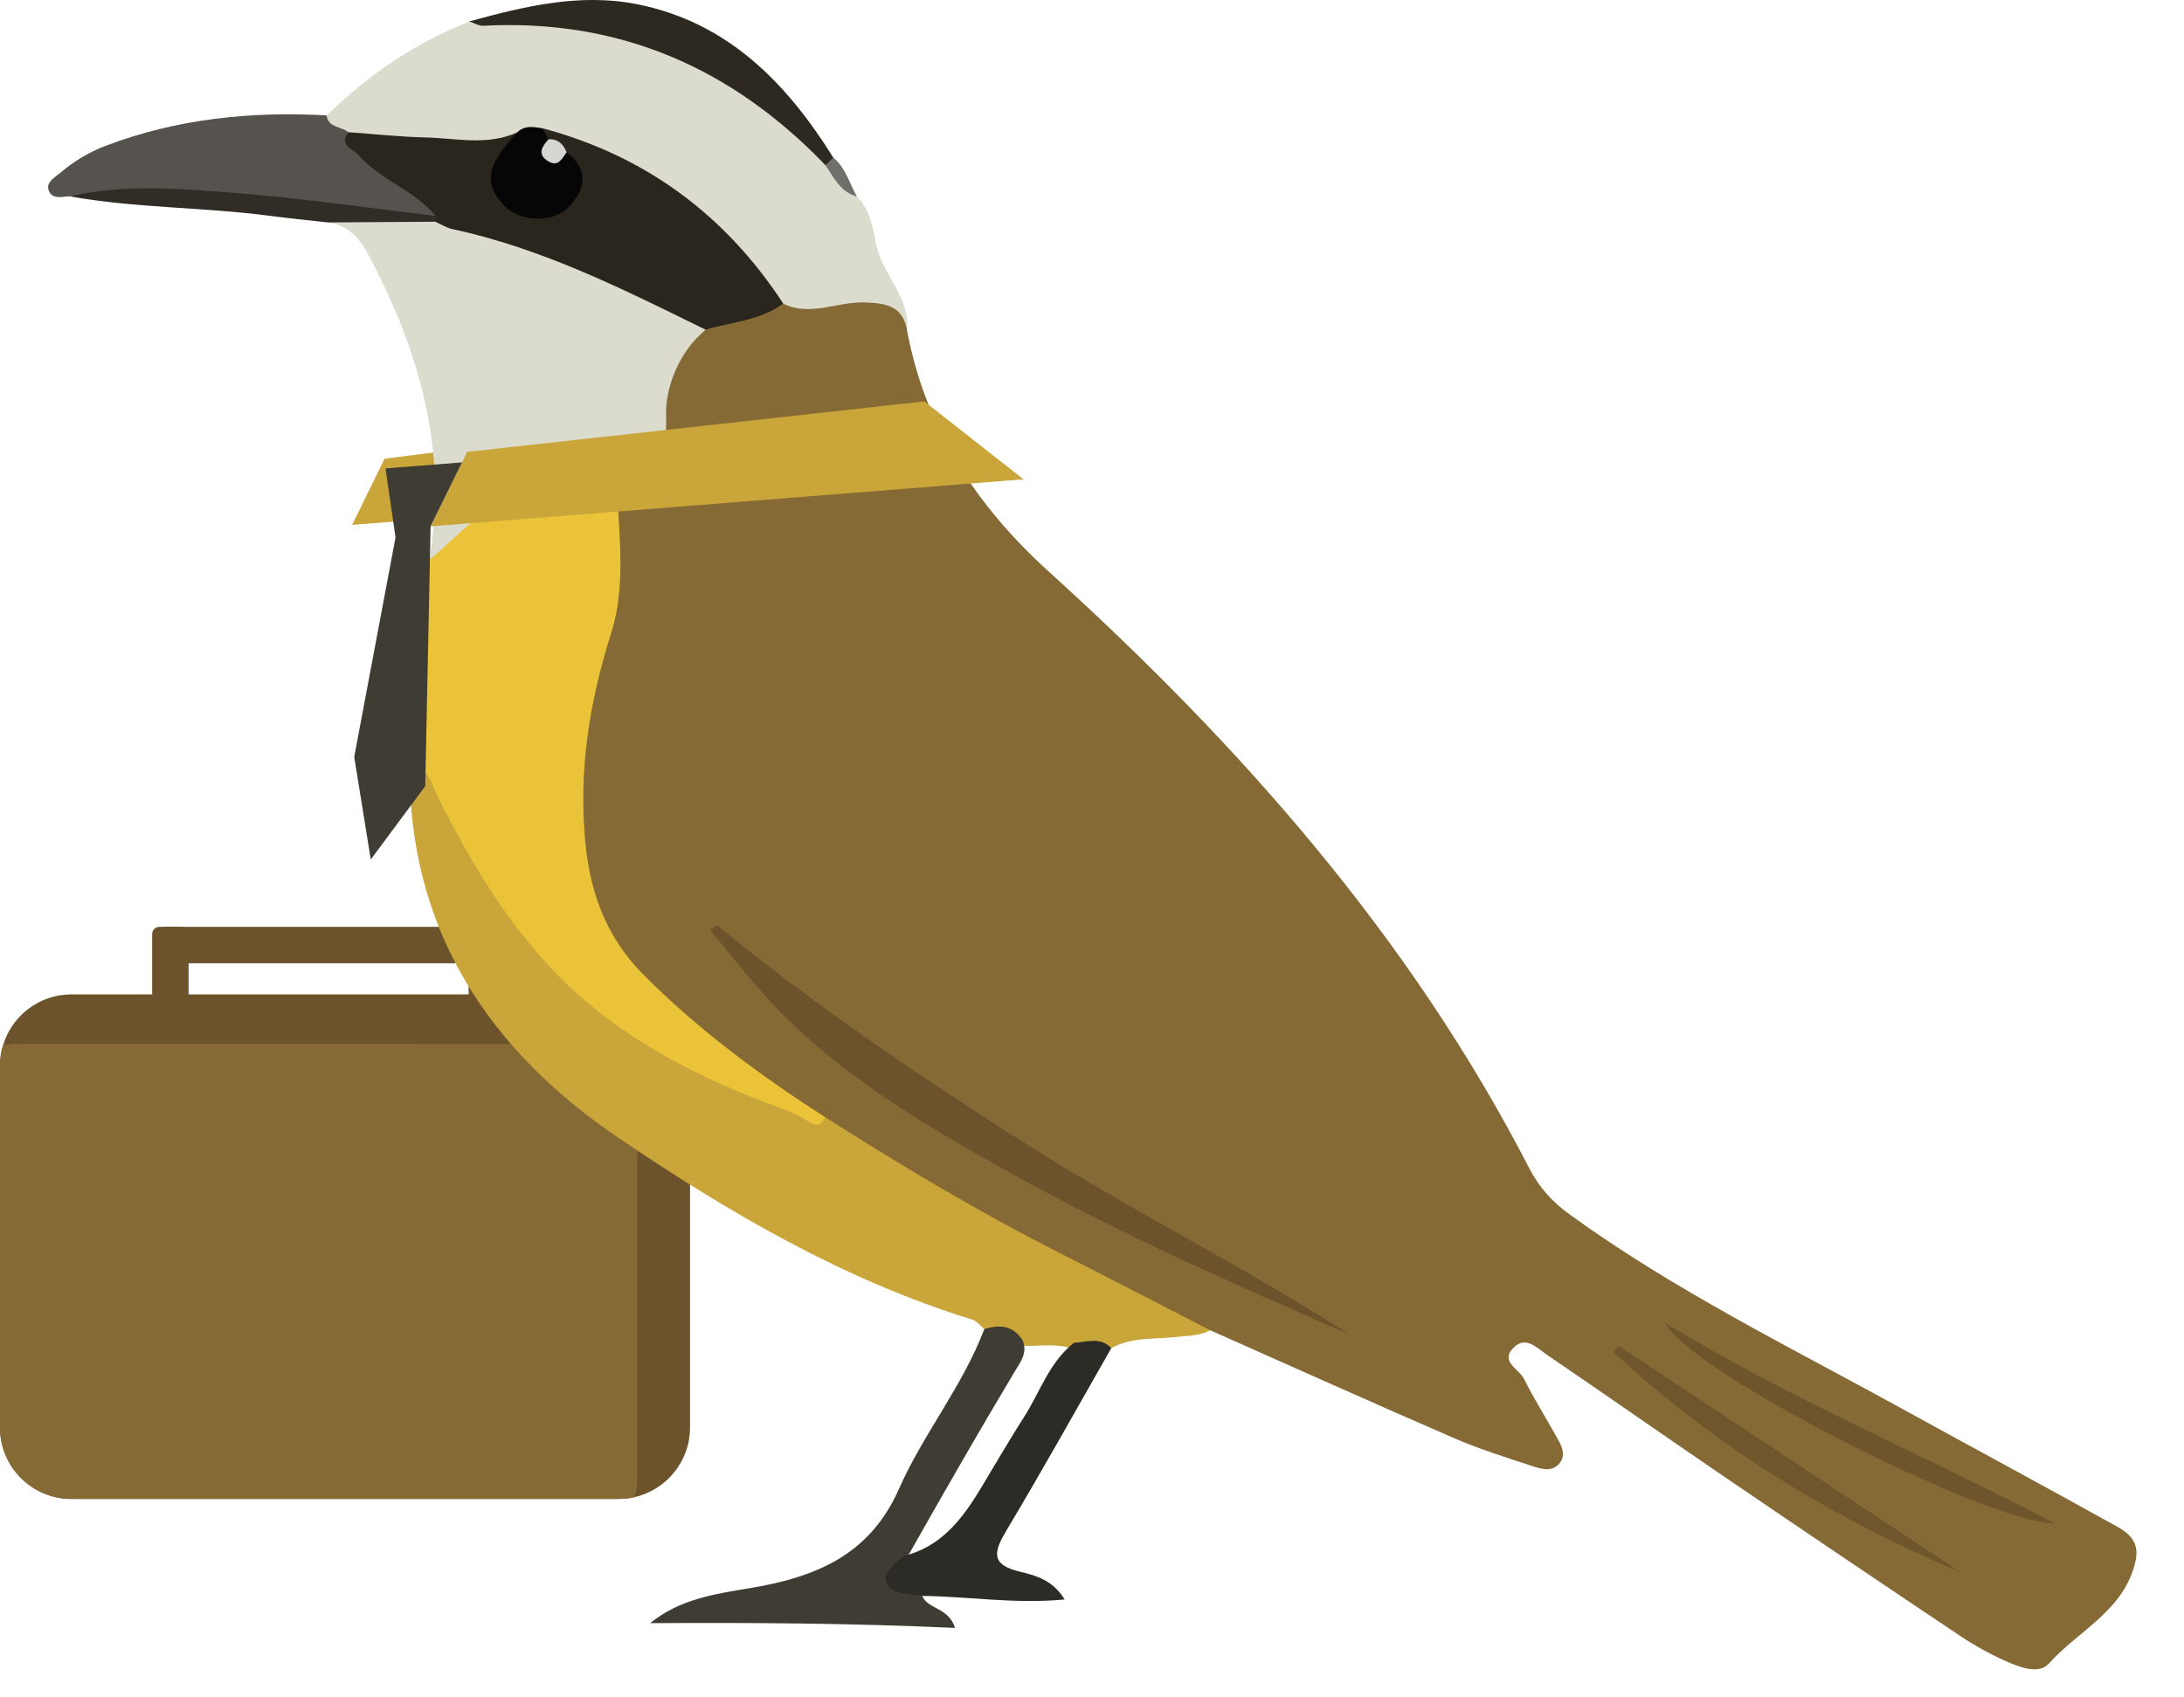
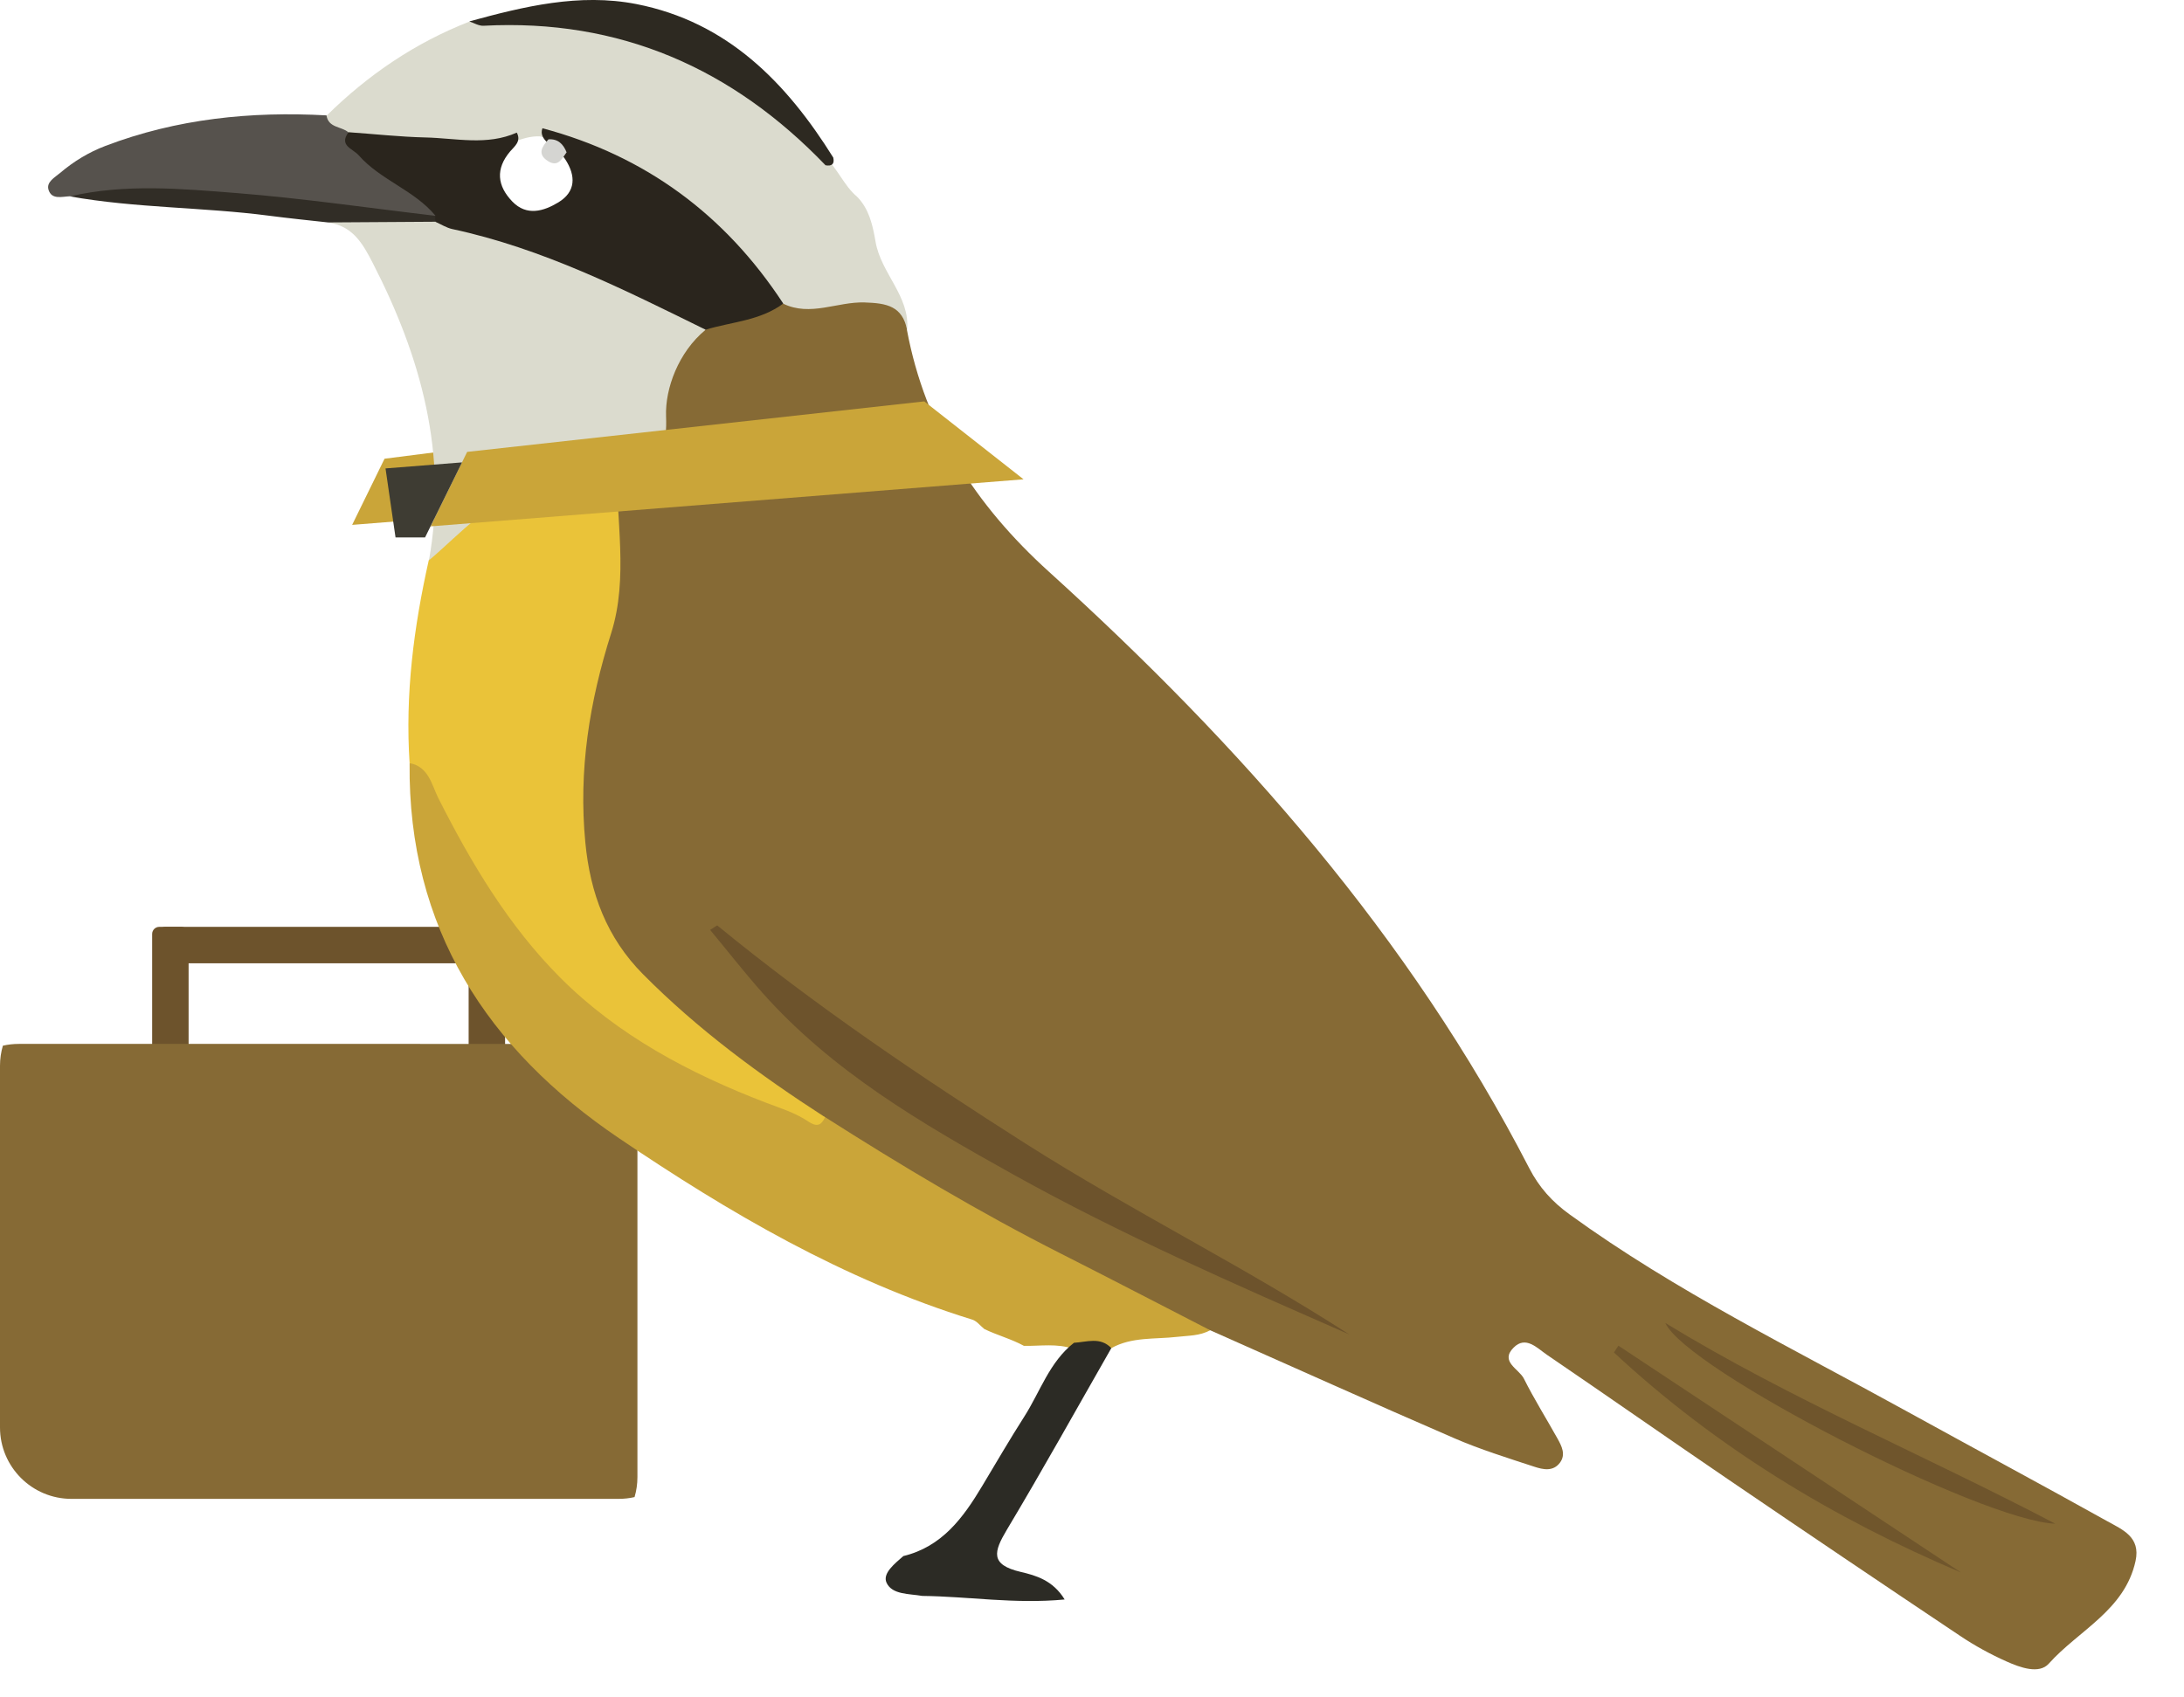
<svg xmlns="http://www.w3.org/2000/svg" id="_1920_1080" data-name="1920_1080" viewBox="0 0 220.48 171.4">
  <defs>
    <style>
      .cls-1 {
        fill: #caa539;
      }

      .cls-2 {
        fill: #2d2921;
      }

      .cls-3 {
        fill: #2a251d;
      }

      .cls-4 {
        fill: #d5d5d2;
      }

      .cls-5 {
        fill: #56524d;
      }

      .cls-6 {
        fill: #070606;
      }

      .cls-7 {
        fill: #6f6f6c;
      }

      .cls-8 {
        fill: #3e3c33;
      }

      .cls-9 {
        fill: #eac339;
      }

      .cls-10 {
        fill: #dbdbce;
      }

      .cls-11 {
        fill: #866a35;
      }

      .cls-12 {
        fill: #2c2b25;
      }

      .cls-13 {
        fill: #312d26;
      }

      .cls-14 {
        fill: #70562c;
      }

      .cls-15 {
        fill: #6f552c;
      }

      .cls-16 {
        fill: #6d532c;
      }
    </style>
  </defs>
  <g id="_3-_Carrousel" data-name="3- Carrousel">
    <g id="amarilla">
      <g>
-         <path class="cls-16" d="M69.66,107.62v36.53c0,3.42-2.39,6.29-5.6,7.03-.52,.12-1.06,.18-1.62,.18H7.21c-3.98,0-7.21-3.23-7.21-7.21v-36.53c0-.69,.1-1.37,.29-2.02,.88-3,3.64-5.19,6.92-5.19H62.44c3.99,0,7.22,3.23,7.22,7.21Z" />
        <g>
          <rect class="cls-16" x="47.31" y="93.59" width="3.68" height="28.16" rx=".72" ry=".72" />
          <rect class="cls-16" x="15.36" y="93.59" width="3.68" height="28.16" rx=".72" ry=".72" />
          <rect class="cls-16" x="31.62" y="77.91" width="3.68" height="35.05" rx=".72" ry=".72" transform="translate(128.9 61.97) rotate(90)" />
        </g>
        <path class="cls-11" d="M64.35,112.63v36.53c0,.69-.1,1.37-.29,2.01-.52,.12-1.06,.18-1.62,.18H7.21c-3.98,0-7.21-3.23-7.21-7.21v-36.53c0-.69,.1-1.37,.29-2.02,.52-.12,1.06-.18,1.62-.18H57.14c3.98,0,7.21,3.23,7.21,7.21Z" />
      </g>
      <g>
        <polygon class="cls-1" points="95.41 48.24 35.55 53 38.82 46.32 85.39 40.38 95.41 48.24" />
        <path class="cls-11" d="M122.16,134.32c8.22,3.64,16.41,7.34,24.66,10.91,2.61,1.13,5.35,1.98,8.06,2.87,.88,.29,1.93,.53,2.62-.43,.58-.81,.16-1.64-.25-2.38-1.13-2.03-2.37-4-3.41-6.08-.49-.98-2.45-1.71-1.04-3.13,1.22-1.23,2.36,.03,3.35,.71,6.12,4.17,12.19,8.42,18.31,12.59,7.78,5.3,15.59,10.57,23.41,15.8,1.49,1,3.08,1.87,4.72,2.6,1.35,.6,3.26,1.3,4.24,.21,3.01-3.37,7.67-5.38,8.76-10.37,.53-2.43-1.33-3.16-2.83-4-6.75-3.76-13.55-7.41-20.32-11.14-11.49-6.34-23.31-12.11-33.98-19.85-1.76-1.27-3.08-2.73-4.09-4.69-12.05-23.37-29.18-42.72-48.49-60.22-7.42-6.72-12.47-14.54-14.32-24.39-.14-2.86-1.9-3.56-4.43-3.58-2.62-.03-5.18,.6-7.79,.5-2.69,.66-5.35,1.48-7.97,2.4-3.56,2.04-4.46,5.78-5.06,9.25-.32,1.83-.42,2.89-2.27,3.32-.94,.22-1.77,.69-2.2,1.65-.74,3.68-.29,7.39-.33,11.09-.02,2.68-.34,5.25-1.26,7.78-2.91,8-2.91,16.19-1.13,24.39,1.03,4.75,4.16,8.29,7.72,11.39,4.95,4.31,10.08,8.41,15.76,11.75,7.81,5.03,15.68,10.01,24.09,13.97,5.12,2.41,9.8,5.83,15.45,7.09Z" />
        <path class="cls-1" d="M122.16,134.32c-5.04-2.59-10.07-5.21-15.13-7.77-8.17-4.14-16.02-8.83-23.74-13.75-5.65-1.95-11.05-4.42-16.31-7.27-10.44-5.66-16.55-15-21.99-25.02-.77-1.42-.9-3.94-3.64-3.45-.18,16.65,7.86,28.88,21.12,37.86,11.11,7.53,22.71,14.32,35.68,18.33,.46,.14,.81,.62,1.22,.95,1.3,.63,2.72,1,4,1.7,1.66,.03,3.34-.27,4.97,.3,1.29,.28,2.57,.32,3.85-.07,2.08-1.16,4.41-.88,6.65-1.14,1.13-.13,2.29-.09,3.33-.67Z" />
        <path class="cls-9" d="M41.36,77.06c1.92,.35,2.24,2.23,2.87,3.49,3.33,6.6,7.12,12.95,12.32,18.16,5.82,5.84,13.09,9.69,20.76,12.63,1.47,.56,2.98,1.02,4.28,1.9,.86,.58,1.32,.42,1.7-.43-6.57-4.24-12.85-8.86-18.38-14.44-3.66-3.69-5.33-8.16-5.82-13.31-.7-7.28,.41-14.18,2.61-21.13,1.77-5.6,.47-11.55,.55-17.34-.25-.21-.56-.43-.85-.34-6.73,2.23-14.12,3.32-18.12,10.34-1.51,6.74-2.39,13.54-1.93,20.47Z" />
        <path class="cls-16" d="M71.69,93.9c1.76,2.12,3.45,4.29,5.28,6.35,7.06,7.94,16.07,13.19,25.22,18.29,10.99,6.13,22.49,11.15,34.01,16.2-10.63-6.87-21.98-12.47-32.66-19.26-10.76-6.84-21.28-13.96-31.14-22.04-.23,.15-.47,.3-.7,.45Z" />
        <g>
          <path class="cls-10" d="M79.06,30.66c2.74,1.34,5.47-.21,8.22-.12,2.25,.07,3.82,.37,4.3,2.79,.3-3.44-2.64-5.71-3.19-8.92-.26-1.52-.62-3.3-1.87-4.55-1.33-1.12-1.94-2.83-3.23-3.99-6.92-8.06-15.91-12.19-26.2-13.89-3.26-.54-6.46,.56-9.7,.2-5.48,2.14-10.23,5.37-14.41,9.49-.37,1.94,1.26,1.95,2.37,2.47,5.46,.16,10.9,1.92,16.38,.24,.9-.34,1.81-.66,2.8-.61,8.49,2.39,15.85,6.47,21.18,13.76,.89,1.22,1.57,2.83,3.37,3.14Z" />
          <path class="cls-10" d="M43.29,56.59c3.25-2.73,6.08-6.18,10.43-7.16,2.97-.67,5.81-1.55,8.54-2.84,.79-.25,1.56-.6,2.37-.74,2.29-.4,2.71-1.01,2.61-3.83-.1-2.77,1.24-6.46,3.99-8.72-.6-1.26-1.9-1.58-2.97-2.21-7.8-4.56-16.32-7.22-25-9.49-3.38,.28-6.9-1.05-10.13,.88,2.45,.31,3.49,2.1,4.5,4.08,4.87,9.46,7.6,19.31,5.67,30.04Z" />
          <path class="cls-5" d="M35.17,13.36c-.7-.61-2.02-.43-2.21-1.71-7.64-.42-15.11,.34-22.31,3.08-1.69,.64-3.21,1.57-4.58,2.73-.54,.46-1.42,.92-1.17,1.71,.32,1.02,1.35,.68,2.15,.65,9.04-.2,18.02,.6,26.97,1.72,2.93,.36,5.89,.1,8.81,.52,.51-.03,1.14,.18,1.49-.26,.58-.74-.15-1.16-.61-1.5-2.03-1.52-4.31-2.71-6.19-4.43-.84-.77-1.91-1.35-2.36-2.5Z" />
-           <path class="cls-8" d="M103.22,135.32c-.96-1.5-2.32-1.58-3.85-1.12-2.18,5.76-6.16,10.58-8.62,16.15-3,6.79-8.58,8.95-15.14,10.03-3.5,.58-7.02,1.11-9.97,3.52,10.19-.06,20.33,0,30.77,.48-.63-2.08-2.73-1.85-3.31-3.23-1.02-1.11-3.72-1.56-1.51-3.91,3.55-6.27,7.12-12.52,10.82-18.7,.57-.96,1.39-1.94,.81-3.23Z" />
          <path class="cls-12" d="M91.19,157.13c-.85,.75-2.13,1.74-1.69,2.69,.56,1.22,2.29,1.1,3.6,1.33,4.66,.05,9.32,.84,14.38,.36-1.19-1.95-2.93-2.43-4.42-2.78-3.14-.73-2.74-2.04-1.41-4.27,3.62-6.05,7.04-12.21,10.54-18.33-1.11-1.17-2.47-.61-3.77-.54-2.48,1.94-3.41,4.94-5.02,7.46-1.47,2.3-2.84,4.66-4.25,7.01-1.92,3.21-4.06,6.13-7.97,7.07Z" />
          <path class="cls-2" d="M47.37,2.16c.48,.16,.98,.47,1.45,.44,13.72-.72,25.1,4.27,34.52,14.09,.63,.11,.93-.12,.78-.78-4.74-7.59-10.7-13.7-19.88-15.5-5.75-1.12-11.34,.24-16.86,1.75Z" />
          <path class="cls-13" d="M43.94,21.79c-6.67-.78-13.32-1.76-20-2.29-5.61-.44-11.28-.97-16.89,.33,6.65,1.19,13.42,1.08,20.1,1.95,1.98,.26,3.97,.46,5.96,.68,3.61-.02,7.21-.05,10.82-.07,.19-.13,.25-.26,.19-.4-.06-.14-.12-.2-.18-.2Z" />
-           <path class="cls-7" d="M84.12,15.91c-.26,.26-.52,.52-.78,.78,.84,1.27,1.52,2.7,3.17,3.16-.76-1.33-1.13-2.91-2.39-3.94Z" />
          <path class="cls-3" d="M43.94,21.79c0,.2,0,.4,0,.6,.57,.25,1.12,.61,1.72,.74,9.1,1.95,17.31,6.1,25.57,10.16,2.64-.8,5.51-.9,7.84-2.64-5.87-8.97-13.93-14.93-24.31-17.7-.23,.63,.11,1.06,.51,1.47,.65,.5,1.33,.95,1.79,1.66,1.09,1.67,1.08,3.28-.7,4.36-1.46,.88-3.18,1.42-4.64-.09-1.52-1.58-1.72-3.29-.22-5.06,.46-.53,1.14-1.02,.67-1.9-3.01,1.34-6.14,.56-9.21,.49-2.6-.06-5.19-.35-7.78-.53-.99,1.37,.42,1.64,1.03,2.33,2.21,2.51,5.6,3.51,7.74,6.09Z" />
          <path class="cls-15" d="M207.49,153.86c-13.31-6.98-26.67-12.52-39.37-20.27,2.14,4.72,31.9,19.99,39.37,20.27Z" />
          <path class="cls-14" d="M197.99,158.8c-11.54-7.64-23.07-15.28-34.61-22.92-.15,.23-.3,.46-.45,.69,10.28,9.56,22.12,16.74,35.07,22.23Z" />
-           <path class="cls-6" d="M52.17,13.41c-3.09,3.37-3.38,5.11-1.25,7.37,1.49,1.58,4.82,1.82,6.43,.19,1.76-1.78,2.17-3.79-.14-5.59-1.03,.15-1.68-.23-1.83-1.31-.21-.37-.42-.74-.63-1.11-.91-.16-1.83-.33-2.58,.45Z" />
          <path class="cls-4" d="M55.37,14.07c-.65,.73-1.18,1.5-.03,2.21,1.02,.63,1.4-.28,1.86-.9-.33-.82-.86-1.38-1.83-1.31Z" />
-           <polygon class="cls-8" points="43.53 50.18 42.93 79.38 37.43 86.79 35.76 76.43 39.96 54.11 40.47 52.94 43.53 50.18" />
          <polygon class="cls-1" points="103.33 48.4 43.47 53.15 47.16 45.63 93.31 40.53 103.33 48.4" />
          <polygon class="cls-8" points="42.91 54.27 39.93 54.27 38.92 47.3 46.64 46.69 42.91 54.27" />
        </g>
      </g>
    </g>
  </g>
</svg>